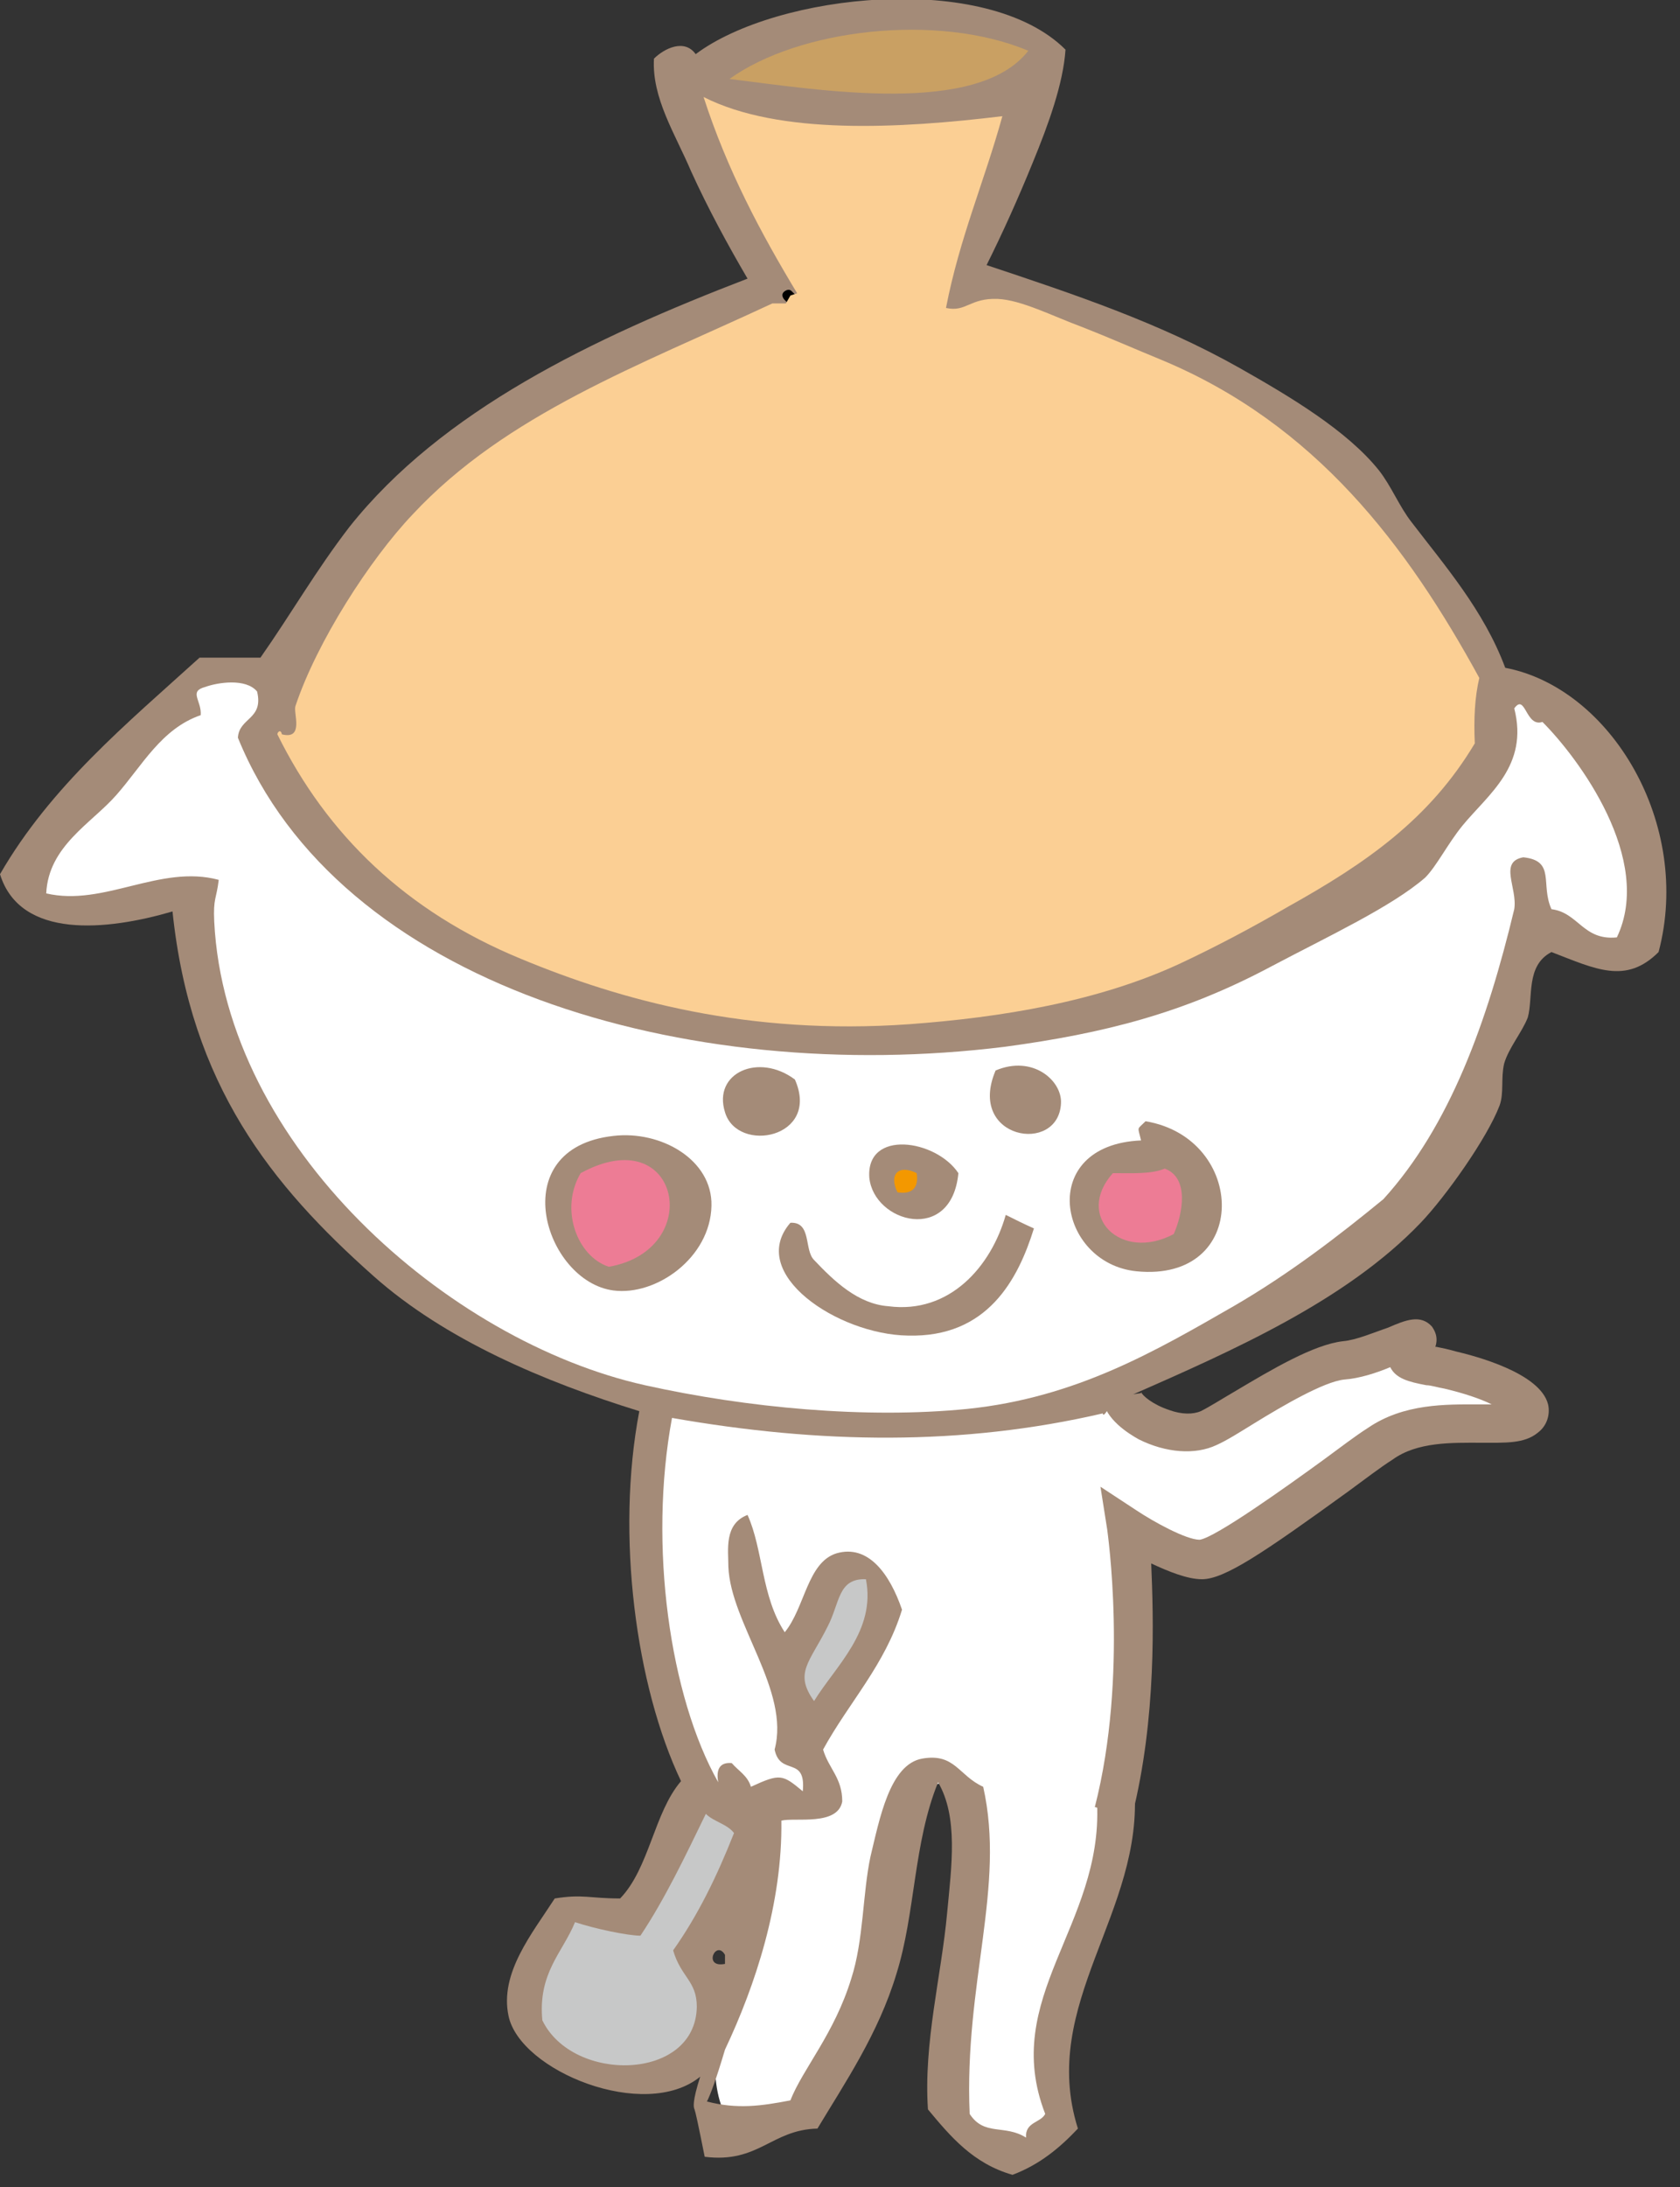
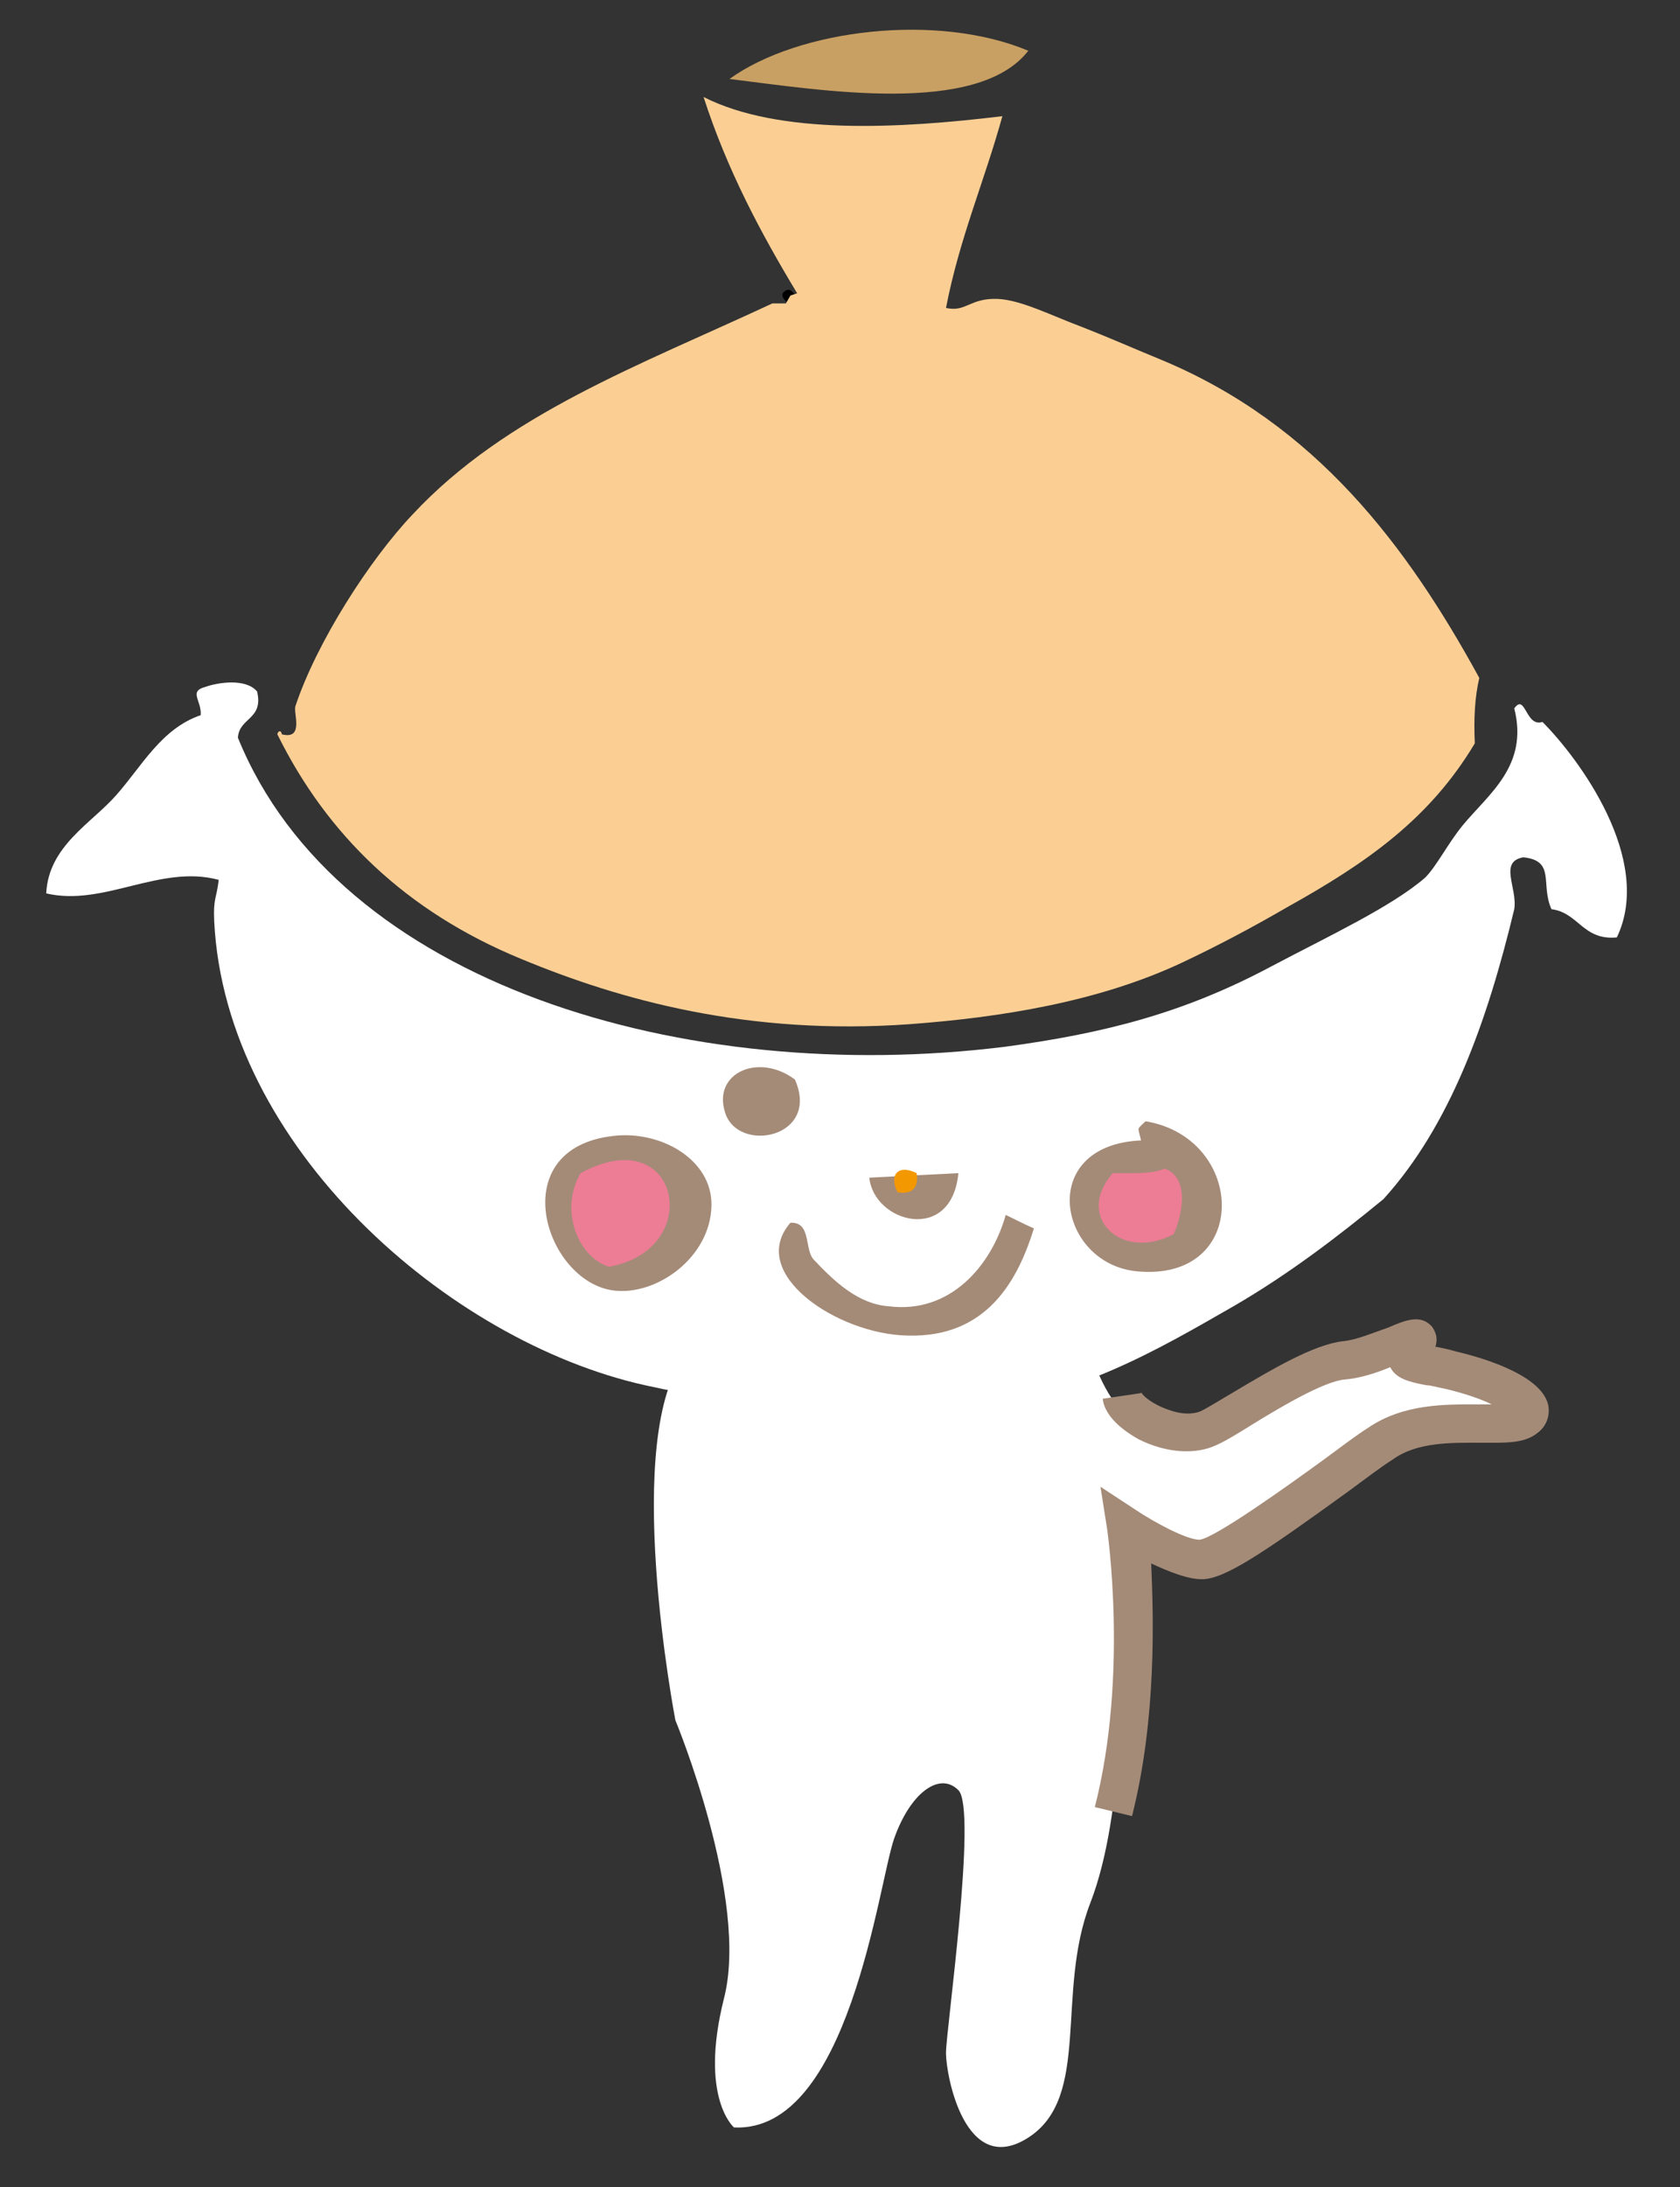
<svg xmlns="http://www.w3.org/2000/svg" version="1.1" id="レイヤー_1" x="0px" y="0px" viewBox="0 0 149 193.9" style="enable-background:new 0 0 149 193.9;" xml:space="preserve">
  <rect x="0" y="0" width="149" height="193.9" fill="#333333" stroke="none" />
  <style type="text/css">
	.st0{fill:#FFFFFF;}
	.st1{fill:none;}
	.st2{fill:#A48B78;}
	.st3{fill-rule:evenodd;clip-rule:evenodd;fill:#FBCF94;}
	.st4{fill-rule:evenodd;clip-rule:evenodd;fill:#FFFFFF;}
	.st5{fill-rule:evenodd;clip-rule:evenodd;fill:#A48B78;}
	.st6{fill-rule:evenodd;clip-rule:evenodd;fill:#ED7C95;}
	.st7{fill-rule:evenodd;clip-rule:evenodd;fill:#F39800;}
	.st8{fill-rule:evenodd;clip-rule:evenodd;fill:#C7C8C8;}
	.st9{fill-rule:evenodd;clip-rule:evenodd;fill:#C9A063;}
</style>
  <g>
    <path class="st0" d="M60.9,120l35.5-1.4c0,0,2.3,11.7,10.8,8c8.5-3.7,12.2-8.5,19.3-5.1c7.1,3.4,11.4,2.8-2.3,6.3   c-13.6,3.4-14.8,12.2-21,10.5c0,0-3.7-3.1-3.7,3.1c0,6.3,0.3,19.3-2.8,27.3c-3.1,8,0.1,17.2-5.5,20.8s-7.3-5.5-7.3-7.5   s2.8-21.6,1.1-23.3s-4.3,0.3-5.7,4.3c-1.4,4-4,26.1-14.2,25.6c0,0-3.1-2.6-0.9-11.4c2.3-8.8-4.3-24.7-4.3-24.7S55,127.1,60.9,120z" />
    <g>
      <g>
        <path class="st1" d="M64.3,174.1c0-0.3,0-0.6,0-0.8C63.5,171.9,62.3,174.5,64.3,174.1z" />
-         <path class="st2" d="M133.5,59.2c-1.9-5.1-5.4-9.1-8.3-12.9c-1.1-1.4-1.8-3.2-2.9-4.6c-2.8-3.5-7.8-6.5-12.4-9.1     c-7.1-4-14.6-6.5-22.4-9.1c1.4-2.8,2.8-5.9,4.1-9.1c1.4-3.4,2.7-7,2.9-10c-7-7-25.6-5-32.8,0.4c-1-1.4-2.8-0.5-3.7,0.4     c-0.2,3.5,1.9,6.7,3.3,10c1.5,3.3,3.3,6.6,5,9.5c-13.8,5.3-27.1,11.7-35.3,22c-3,3.9-5.1,7.6-7.9,11.6h-5.4     C11.3,64.1,4.5,69.7,0,77.5c1.8,5.8,9.5,5,15.3,3.3c1.6,15.4,8.8,24.3,17.8,32.3c6.4,5.7,15.2,9.4,23.6,12     c-2.1,11-0.3,24.4,3.7,32.8c-2.4,2.8-2.8,7.7-5.4,10.4c-2.7,0-3.3-0.4-5.8,0c-2,3.1-4.9,6.6-4.1,10.4c1,4.9,12.1,9.4,17,5.4     c-0.7,2.2-0.6,2.7-0.5,2.9c0.1,0.3,0.3,1.2,0.9,4.2c4.8,0.6,5.9-2.4,10-2.5c2.4-4,5.4-8.4,7-13.7c1.7-5.4,1.5-11.6,3.7-17     c1.8,3.1,1.2,7.4,0.8,11.6c-0.5,5.5-2.1,11.5-1.7,17.4c2,2.4,4,4.8,7.5,5.8c2.4-0.9,4.2-2.4,5.8-4.1c-3.5-11.1,5.9-19.2,5-30.3     l0,0c-0.9,0.8-1.9,1.4-3.3,1.5c0.5,10.8-8.6,17.2-4.6,27.5c-0.4,0.8-1.8,0.7-1.7,2.1c-1.9-1.2-3.7-0.1-5-2.1     c-0.5-11.6,3.2-20.1,1.2-29c-2.2-1-2.5-3-5.4-2.5c-2.9,0.5-3.8,5.4-4.6,8.7c-0.7,3.3-0.6,7.4-1.7,10.8c-1.5,4.9-4.3,8-5.4,10.8     c-2.6,0.5-4.7,0.8-7.4,0.1c0.3-0.6,0.8-1.9,1.6-4.6c2.7-5.7,5.1-13,5-20.3c1.2-0.3,5,0.5,5.4-1.7c0-2.1-1.2-2.9-1.7-4.6     c2.3-4.2,5.5-7.5,7-12.4c-1.1-3.2-3-5.8-5.8-5c-2.6,0.8-2.8,4.8-4.6,7c-2.1-3.2-1.9-7.3-3.3-10.4c-2.1,0.8-1.7,3.1-1.7,4.6     c0.2,5,5.5,11,4.1,16.2c0.5,2.4,2.8,0.5,2.5,3.7c-1.8-1.5-2-1.6-4.6-0.4c-0.3-1-1.1-1.4-1.7-2.1c-1.1-0.1-1.4,0.6-1.2,1.7     c-4.3-7.6-6.2-21-4.1-32.3c13.1,2.3,25.7,2.5,38.2-0.4c0.1,0.6,0.9-1.4,1-0.9c0.4-0.3,0.2,2,0.7,1.8c0.6-0.2,1.1-0.4,1.7-0.6     c0.1,0,0.1,0,0.2,0c-0.4-0.7-0.7-1.4-1.1-1.9c9.1-4,19.1-8.4,25.7-15.3c2.2-2.3,5.9-7.5,7-10.4c0.4-1.1,0.1-2.4,0.4-3.7     c0.4-1.4,1.6-2.8,2.1-4.1c0.5-1.8-0.2-4.6,2.1-5.8c3.9,1.5,6.6,2.9,9.5,0C150.1,73.1,142.9,61,133.5,59.2z M64.3,173.3v0.8     C62.3,174.5,63.5,171.9,64.3,173.3z" />
      </g>
      <path d="M72,28.2c-0.8,0-1.4-0.6-1.9-1.1c-0.2-0.2-0.3-0.3-0.5-0.5c-0.2-0.2-0.3-0.5-0.1-0.7c0.2-0.2,0.5-0.3,0.7-0.1    c0.2,0.2,0.4,0.4,0.6,0.6c0.5,0.5,0.9,0.8,1.3,0.8c0.3,0,0.5,0.2,0.6,0.5c0,0.3-0.2,0.5-0.5,0.6C72.1,28.2,72.1,28.2,72,28.2z" />
      <path class="st3" d="M69.7,26.9c-0.4,0-0.8,0-1.2,0c-11.8,5.5-23.6,9.8-31.9,18.7c-3.8,4-8.5,11.3-10.4,17c-0.2,0.6,0.8,3-1.2,2.5    c-0.1-0.5-0.4-0.2-0.4,0c4.4,8.9,11.4,15.7,21.6,19.9c8.9,3.7,20.2,6.8,34.4,5.8c8.2-0.6,16.8-2,24.1-5.4c3.2-1.5,6.4-3.2,9.5-5    c7-3.9,12.6-7.8,16.6-14.5c-0.1-2.2,0-4.1,0.4-5.8c-6.4-11.7-14.5-22.5-28.2-28.2c-2.2-0.9-4.7-2-7-2.9c-2.7-1-5.4-2.4-7.5-2.5    c-2.5-0.1-2.8,1.2-4.6,0.8c1.2-6.2,3.4-11.2,5-17c-9.1,1.1-19.8,1.7-26.5-1.7c2.1,6.5,5.1,12.1,8.3,17.4l-0.6,0.2L69.7,26.9z" />
      <path class="st4" d="M18.2,60.9c-1.5,0.4-0.3,1.2-0.4,2.5c-3.5,1.2-5.2,4.5-7.5,7.1c-2.2,2.5-6,4.5-6.2,8.7    c5.1,1.2,10.1-2.6,15.3-1.2c-0.2,1.7-0.5,1.6-0.4,3.7c1,19.9,20.7,37.2,38.2,41.1c9,2,19.6,3,28.6,2.1c9.7-1,16.8-5.2,23.6-9.1    c5-2.9,9.4-6.3,13.3-9.5c5.9-6.5,9.2-15.7,11.6-25.7c0.3-1.9-1.4-4.2,0.8-4.6c2.9,0.3,1.5,2.4,2.5,4.6c2.4,0.3,2.8,2.8,5.8,2.5    c3.3-6.9-3.4-15.9-6.6-19.1c-1.5,0.5-1.5-2.6-2.5-1.2c1.3,5.1-2.3,7.6-4.6,10.4c-1.3,1.6-2.3,3.6-3.3,4.6c-3,2.6-8.6,5.2-13.7,7.9    c-7.7,4.1-14.7,5.9-23.6,7.1c-28.3,3.5-59.1-5.5-68-27.4c0.1-1.8,2.3-1.6,1.7-4.1C21.8,60.1,19.3,60.5,18.2,60.9z" />
      <path class="st5" d="M70.5,95.7c2.3,5.2-5.1,6.6-6.2,2.9C63.2,95.1,67.3,93.3,70.5,95.7z" />
-       <path class="st5" d="M88.3,94.9c3.3-1.4,5.9,0.9,5.8,2.9C93.9,102.4,85.7,101,88.3,94.9z" />
      <path class="st5" d="M101.2,101.1c-0.3-1.3-0.4-0.9,0.4-1.7c9,1.5,9.3,14.3-0.8,13.3C93.8,112,91.9,101.5,101.2,101.1z" />
-       <path class="st5" d="M85,104c-0.6,6.3-7.5,4.4-7.9,0.4C76.8,100.1,83,101,85,104z" />
+       <path class="st5" d="M85,104c-0.6,6.3-7.5,4.4-7.9,0.4z" />
      <path class="st5" d="M54.4,100.7c4.2-0.5,8.8,2.1,8.7,6.2c-0.1,4.6-4.9,8-8.7,7.5C48.3,113.6,44.6,101.8,54.4,100.7z" />
      <path class="st5" d="M89.2,107.7c0.8,0.4,1.6,0.8,2.5,1.2c-1.4,4.5-4.1,9.7-11.2,9.5c-6.2-0.1-14.3-5.5-10.4-10    c1.9-0.1,1.2,2.4,2.1,3.3c1.8,1.9,3.9,3.9,6.6,4.1C84.2,116.5,87.9,112.3,89.2,107.7z" />
      <path class="st6" d="M51.5,104c-1.9,3.2-0.3,7.4,2.5,8.3C62.6,110.8,60.3,99.2,51.5,104z" />
      <path class="st6" d="M98.7,104c-3.4,3.8,0.7,7.9,5.4,5.4c0.8-1.8,1.4-5-0.8-5.8C102.1,104.1,100.4,104,98.7,104z" />
      <path class="st7" d="M79.6,105.7c1.3,0.2,1.9-0.4,1.7-1.7C79.7,103.2,78.8,104.1,79.6,105.7z" />
-       <path class="st8" d="M56.8,171.6c-1.1,0-4-0.6-5.8-1.2c-1.1,2.7-3.3,4.5-2.9,8.7c2.7,5.6,13.6,5.4,13.7-1.2c0-2.3-1.4-2.6-2.1-5    c2.2-3.1,3.9-6.6,5.4-10.4c-0.6-0.8-1.8-1-2.5-1.7C60.8,164.5,59,168.3,56.8,171.6z" />
-       <path class="st8" d="M73.4,144.2c-1.6,3.2-3,4.1-1.2,6.6c1.9-3.1,5.5-6.2,4.6-10.8C74.3,139.9,74.5,142.1,73.4,144.2z" />
      <path class="st9" d="M64.7,7c8.1,1,22,3.3,26.5-2.5C83.1,1.1,70.8,2.6,64.7,7z" />
      <path class="st2" d="M100.4,161l-3.3-0.8c3-11.7,1.1-24.5,1.1-24.6l-0.6-3.8l3.2,2.1c1.5,1,4.4,2.6,5.6,2.6    c1.4-0.2,7.7-4.7,11-7.1c1.5-1.1,2.8-2.1,3.9-2.8c3.2-2.2,7-2.1,9.8-2.1c0.4,0,0.8,0,1.2,0c-1-0.5-2.5-1-4.2-1.4    c-0.6-0.1-1.2-0.3-1.6-0.3c-1.6-0.3-2.7-0.6-3.2-1.6c-1.2,0.5-2.7,1-4.1,1.1c-1.8,0.2-5.4,2.3-8,3.9c-1.3,0.8-2.4,1.5-3.3,1.9    c-1.9,0.9-4.5,0.7-6.9-0.5c-0.9-0.5-3-1.8-3.2-3.6l3.4-0.5c0-0.1,0-0.1,0-0.1c0.1,0.3,1,1.1,2.5,1.6c1.1,0.4,2.1,0.4,2.8,0.1    c0.8-0.4,1.9-1.1,3.1-1.8c3.2-1.9,6.9-4.1,9.5-4.4c1.2-0.1,2.8-0.8,4-1.2c1.6-0.7,2.9-1.2,3.9-0.1c0.2,0.3,0.6,0.9,0.3,1.8    c0,0,0,0,0.1,0c0.5,0.1,1,0.2,1.7,0.4c1.7,0.4,7.5,1.9,8.2,4.7c0.2,0.9-0.1,1.9-0.9,2.5c-1.2,1-2.9,0.9-5.1,0.9    c-2.5,0-5.6-0.1-7.8,1.5c-1.1,0.7-2.4,1.7-3.9,2.8c-7.6,5.5-11,7.8-13,7.8c-1.3,0-3-0.7-4.5-1.4    C102.3,143.3,102.6,152.3,100.4,161z" />
    </g>
  </g>
</svg>